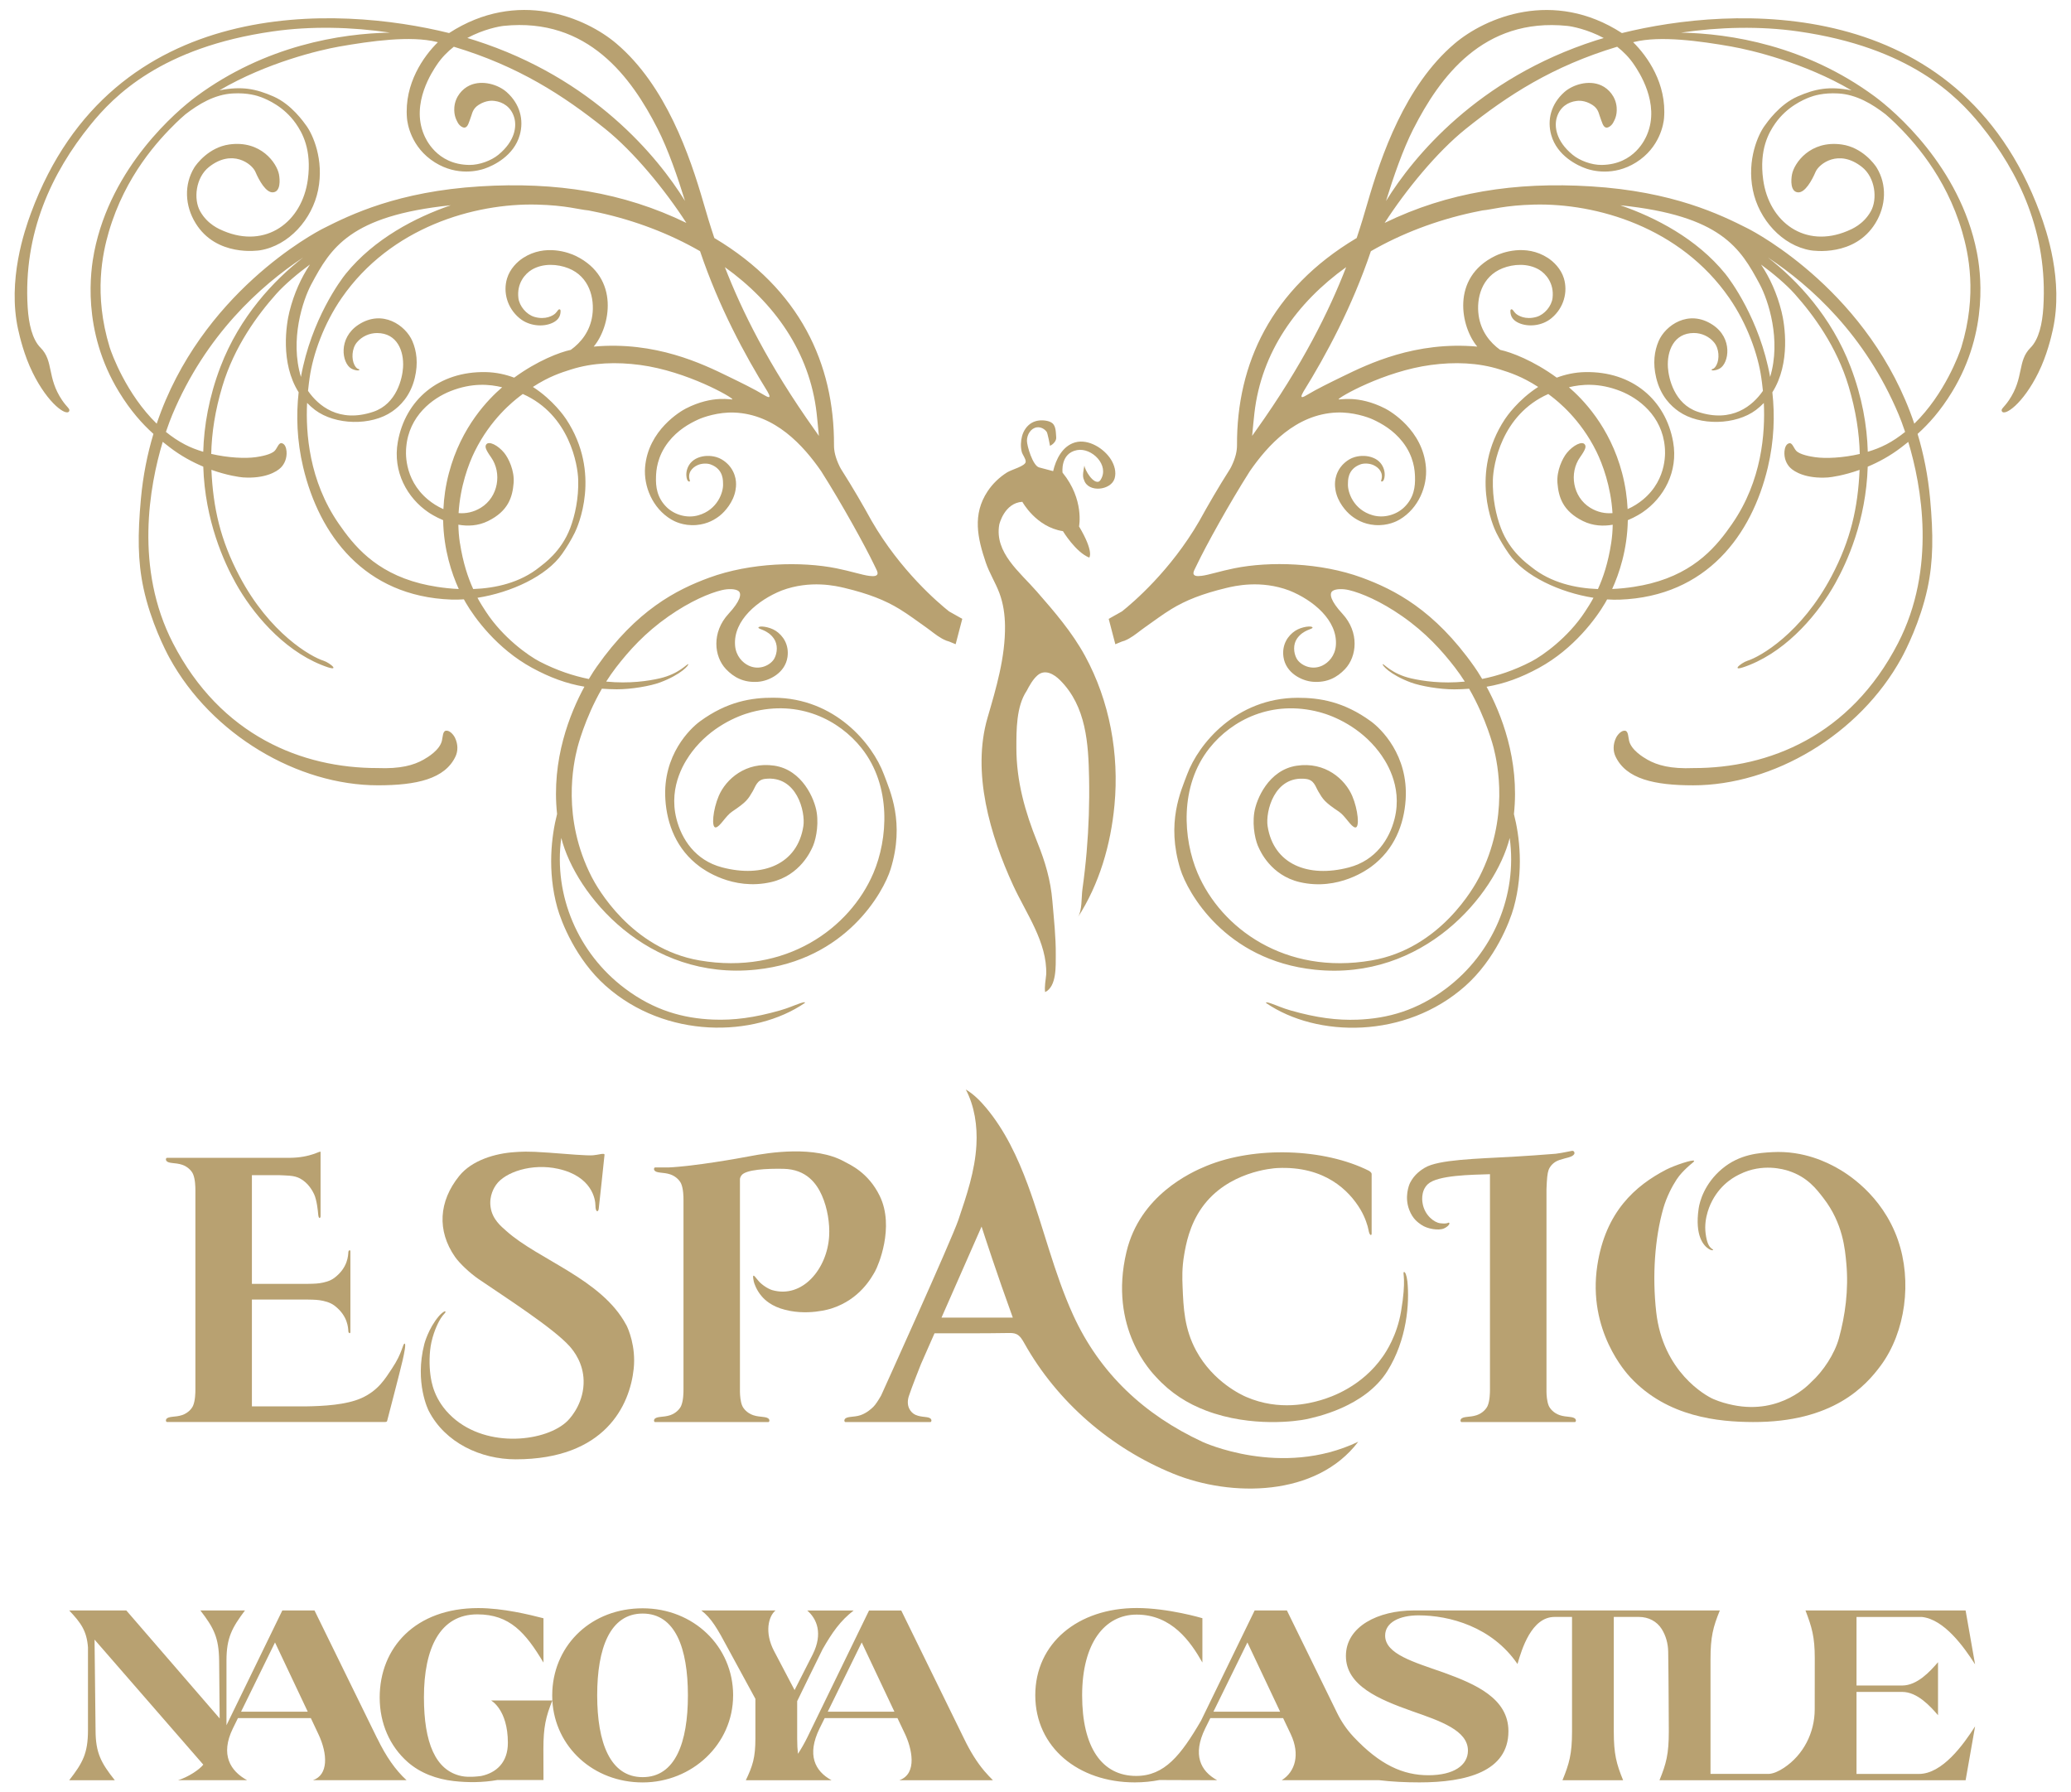
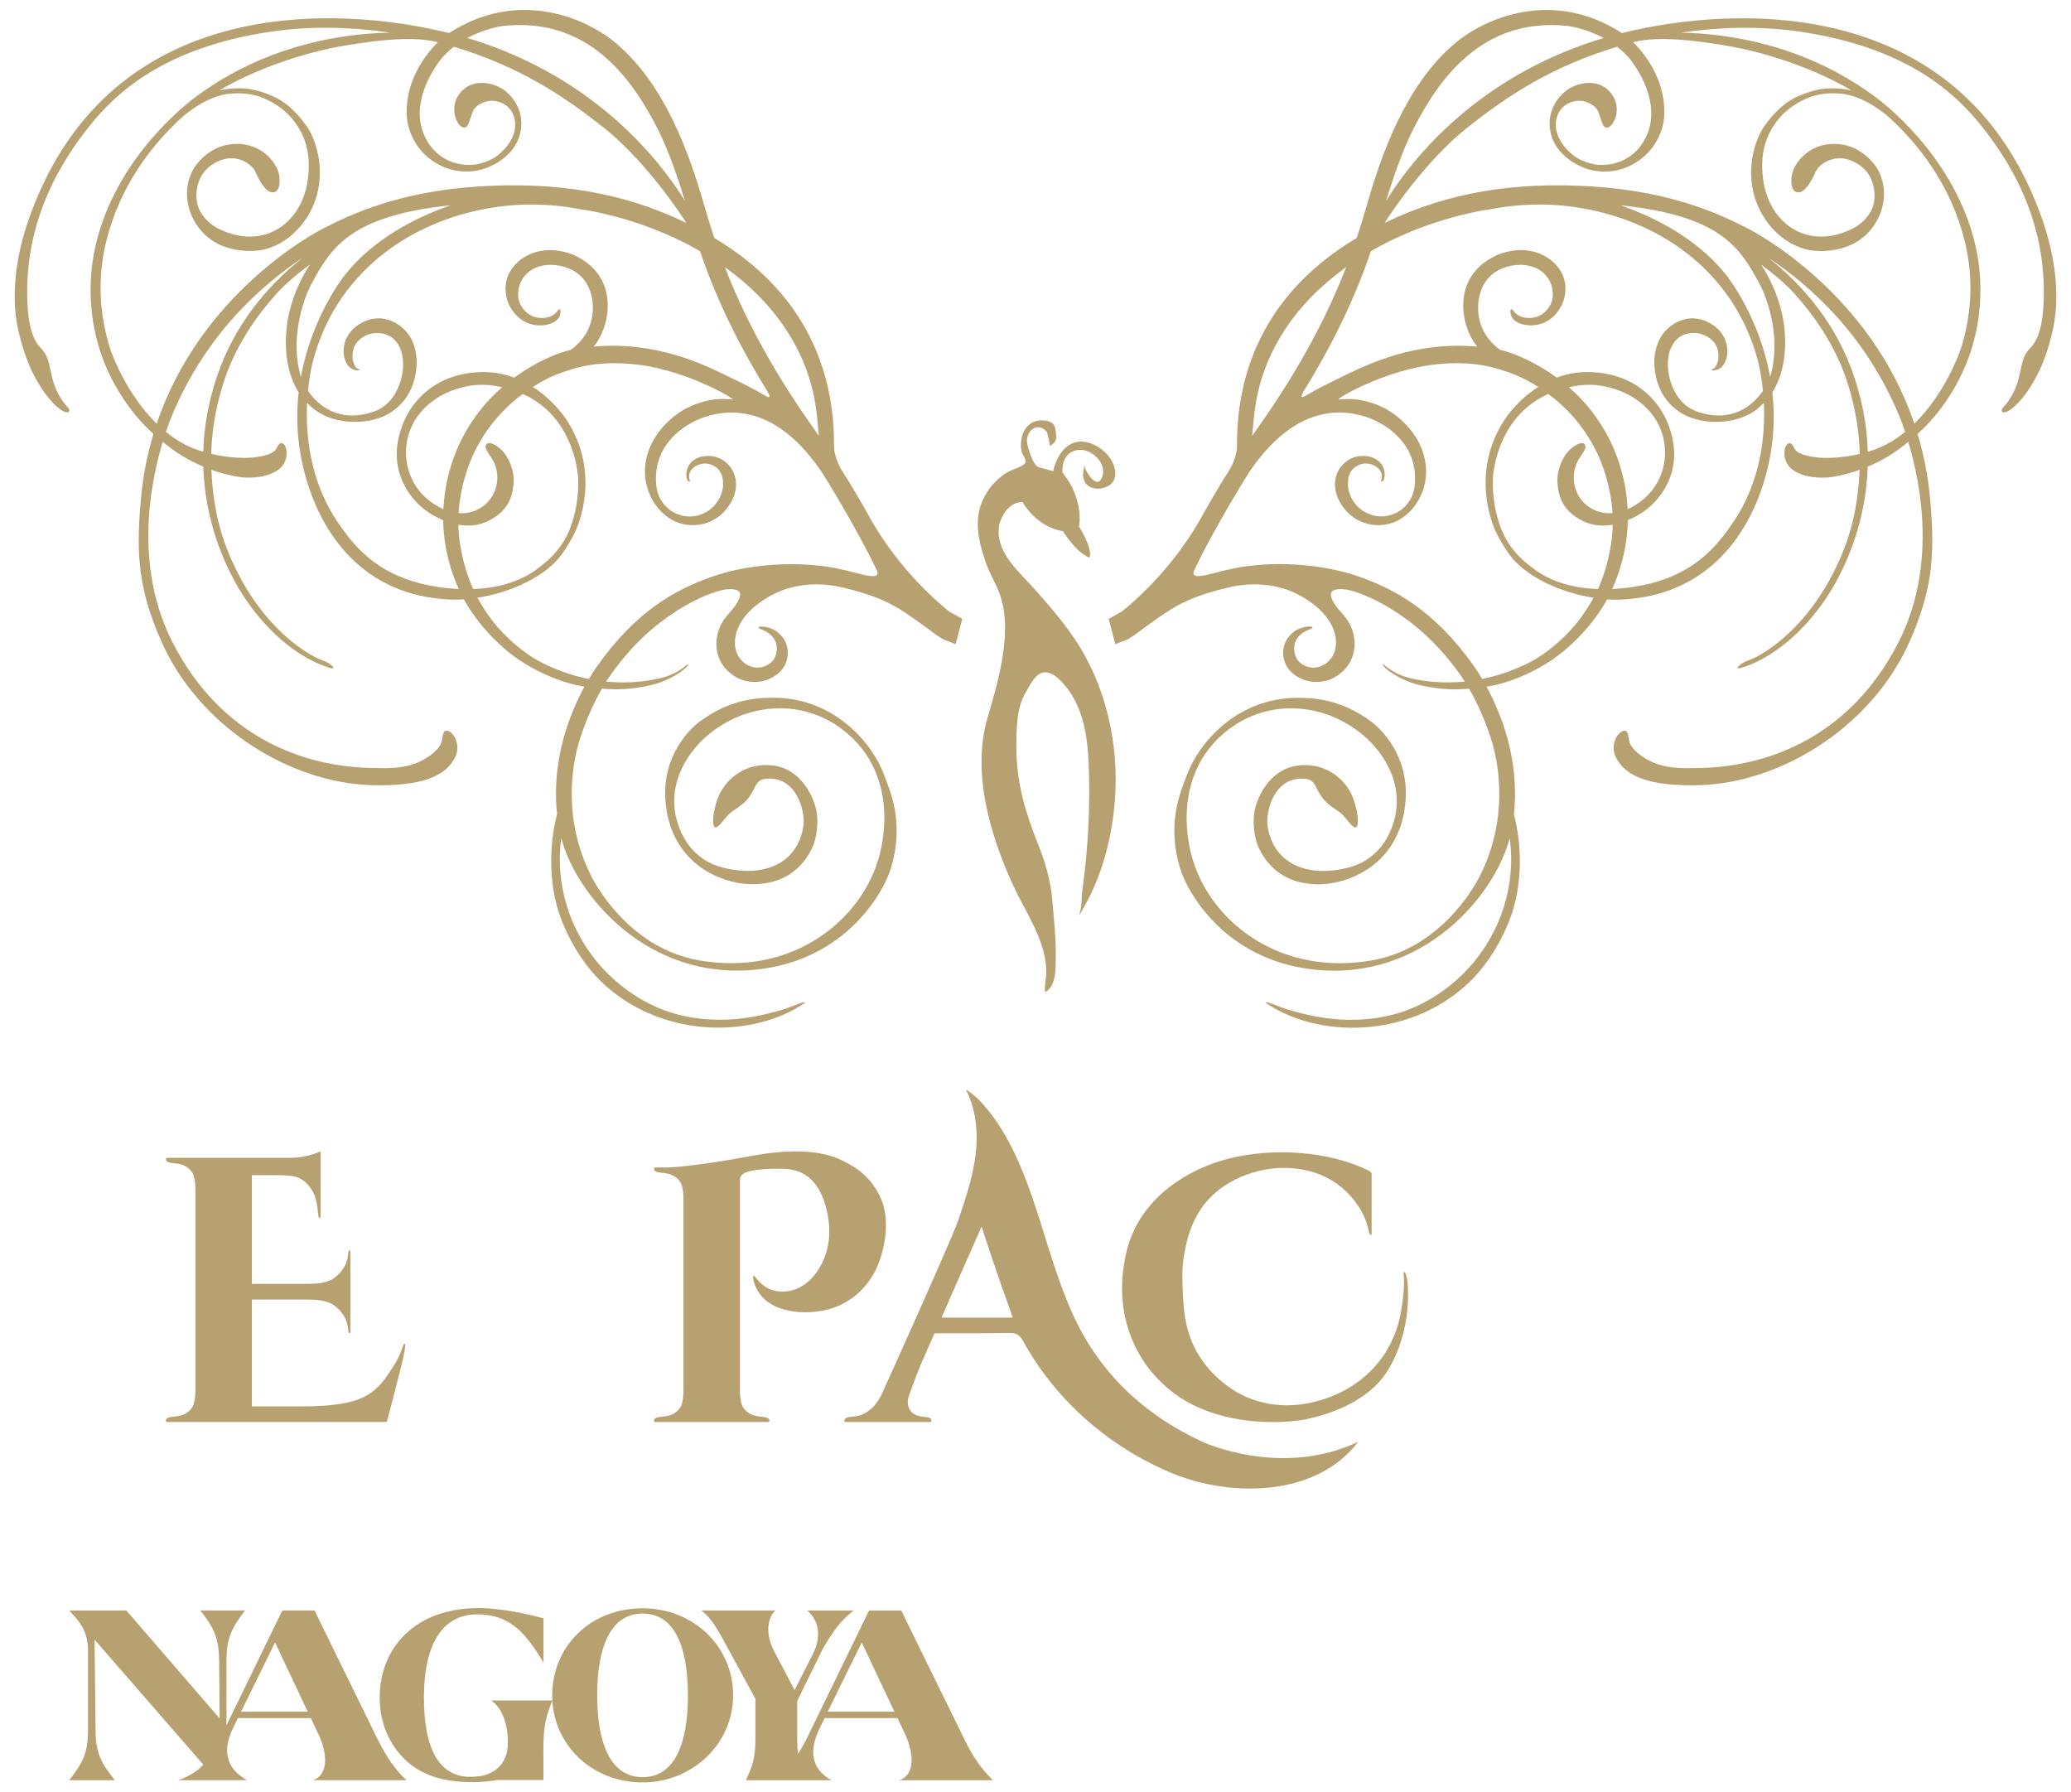
<svg xmlns="http://www.w3.org/2000/svg" width="104" height="90" viewBox="0 0 104 90" fill="none">
  <path d="M102.445 10.7C98.352 -0.369 86.961 0.293 81.448 1.661C78.006 -0.569 74.594 0.875 73.044 2.191C70.56 4.3 69.357 7.821 68.665 10.213C68.516 10.731 68.343 11.311 68.128 11.954C68.118 11.959 68.109 11.965 68.098 11.97C63.838 14.518 62.099 18.266 62.119 22.359C62.119 22.632 62.059 22.966 61.834 23.428C61.816 23.463 61.795 23.503 61.771 23.545C61.17 24.489 60.666 25.363 60.224 26.164C58.778 28.664 56.879 30.274 56.342 30.7L55.676 31.075L56.009 32.349L56.326 32.218C56.365 32.206 56.404 32.195 56.443 32.18V32.183L56.5 32.161V32.158C56.568 32.131 56.633 32.1 56.697 32.063C56.984 31.902 57.239 31.677 57.511 31.487C57.948 31.182 58.376 30.856 58.831 30.579C59.542 30.146 60.367 29.815 61.587 29.522C61.996 29.425 63.302 29.108 64.746 29.652C65.932 30.127 67.18 31.145 67.084 32.407C67.042 32.938 66.709 33.277 66.397 33.424C65.839 33.685 65.281 33.379 65.11 33.061C64.956 32.775 64.93 32.358 65.133 32.065C65.453 31.603 65.941 31.6 65.911 31.507C65.88 31.408 65.37 31.46 65.04 31.676C64.684 31.909 64.363 32.362 64.452 32.987C64.565 33.789 65.367 34.192 65.936 34.234C66.646 34.286 67.149 34.013 67.543 33.597C68.145 32.962 68.27 31.746 67.412 30.817C66.812 30.169 66.742 29.807 66.914 29.677C67.062 29.564 67.426 29.553 67.754 29.633C68.355 29.778 69.325 30.179 70.426 30.949C71.608 31.775 72.411 32.671 73.066 33.52C73.243 33.75 73.407 33.987 73.558 34.225C72.395 34.339 71.45 34.197 70.87 34.065C69.876 33.836 69.489 33.314 69.439 33.353C69.39 33.391 69.792 33.875 70.85 34.269C71.329 34.447 72.294 34.617 73.036 34.614C73.294 34.614 73.537 34.601 73.775 34.584C74.646 36.092 75.007 37.553 75.007 37.553C75.203 38.337 75.805 41.071 74.29 44.033C74.027 44.547 72.317 47.636 68.873 48.226C64.534 48.971 61.318 46.608 60.139 43.838C59.416 42.138 59.215 39.477 60.737 37.564C61.861 36.152 63.864 35.123 66.265 35.759C66.998 35.953 68.31 36.514 69.248 37.752C69.537 38.133 70.46 39.425 70.03 41.12C69.775 42.124 69.097 43.198 67.743 43.555C65.674 44.099 63.951 43.387 63.656 41.484C63.544 40.766 63.985 38.926 65.578 39.112C65.993 39.16 66.054 39.49 66.198 39.734C66.432 40.129 66.504 40.268 67.234 40.753C67.564 40.973 67.843 41.525 68.057 41.549C68.291 41.575 68.195 40.644 67.907 39.97C67.548 39.126 66.548 38.233 65.115 38.449C63.71 38.66 63.086 40.123 62.985 40.809C62.877 41.538 63.058 42.284 63.23 42.606C63.273 42.687 63.8 43.954 65.275 44.295C67.224 44.745 68.708 43.631 68.872 43.509C70.02 42.658 70.507 41.401 70.588 40.15C70.731 37.912 69.338 36.583 68.853 36.227C67.477 35.22 66.248 35.034 65.155 35.038C62.069 35.049 60.184 37.356 59.615 38.883C59.308 39.709 58.55 41.307 59.276 43.647C59.629 44.786 61.501 48.216 66.024 48.69C71.481 49.264 75.086 44.933 75.813 42.078C76.211 44.981 74.957 47.875 72.628 49.629C71.157 50.737 69.693 51.14 68.178 51.2C67.149 51.241 66.106 51.105 64.82 50.739C64.397 50.618 64.123 50.488 63.852 50.394C63.792 50.373 63.528 50.281 63.584 50.367C66.122 52.103 70.572 52.187 73.587 49.504C75.085 48.17 75.816 46.291 76.016 45.57C76.526 43.729 76.308 41.969 76.025 40.877C76.32 38.141 75.373 35.809 74.652 34.483C75.559 34.329 76.381 34.027 77.284 33.535C79.042 32.576 80.166 31.029 80.607 30.273C80.635 30.223 80.669 30.165 80.704 30.098C80.921 30.113 81.135 30.118 81.34 30.11C85.711 29.947 87.97 26.851 88.775 23.471C89.096 22.121 89.131 20.85 89.003 19.699C89.936 18.227 89.623 16.279 89.464 15.646C89.232 14.718 88.87 13.939 88.434 13.284C89.025 13.716 89.695 14.276 90.129 14.764C91.067 15.816 92.234 17.394 92.834 19.4C93.199 20.624 93.368 21.742 93.393 22.795C92.548 22.991 91.688 23.033 91.154 22.957C90.921 22.925 90.38 22.832 90.197 22.631C90.076 22.497 90.003 22.228 89.858 22.255C89.688 22.287 89.626 22.489 89.611 22.663C89.583 23.012 89.714 23.298 89.894 23.48C90.108 23.698 90.709 24.047 91.796 23.974C91.961 23.962 92.586 23.878 93.384 23.593C93.297 25.496 92.942 27.103 91.974 28.936C90.459 31.805 88.39 32.981 87.748 33.18C87.439 33.275 86.754 33.835 87.863 33.387C89.839 32.591 91.351 30.745 92.164 29.285C92.744 28.244 93.707 26.159 93.792 23.433C94.327 23.209 94.91 22.899 95.473 22.467C95.588 22.377 95.707 22.285 95.828 22.189C96.494 24.395 97.253 28.535 95.314 32.295C92.909 36.958 88.813 38.574 85.044 38.567C83.893 38.615 83.226 38.425 82.73 38.145C82.511 38.02 81.924 37.666 81.81 37.202C81.764 37.014 81.772 36.723 81.617 36.693C81.435 36.658 81.234 36.88 81.153 37.047C80.99 37.384 81.006 37.723 81.122 37.973C81.651 39.117 83.085 39.433 85.024 39.433C89.044 39.433 93.372 36.9 95.49 33.037C95.694 32.665 96.435 31.214 96.794 29.54C97.088 28.172 97.089 26.846 96.925 25.047C96.819 23.879 96.599 22.795 96.296 21.788C96.854 21.285 97.44 20.64 98.026 19.68C99.911 16.591 99.448 13.558 99.27 12.653C98.421 8.352 95.097 5.545 94.141 4.841C90.663 2.278 86.885 1.686 84.418 1.638C86.339 1.356 88.371 1.301 90.305 1.578C95.897 2.378 98.281 4.816 99.461 6.274C101.398 8.665 102.843 11.699 102.611 15.438C102.56 16.25 102.39 17.036 101.965 17.462C101.295 18.134 101.654 18.959 100.88 20.101C100.627 20.474 100.468 20.528 100.529 20.651C100.657 20.91 101.582 20.295 102.364 18.708C102.793 17.837 103.008 16.919 103.088 16.555C103.633 14.084 102.767 11.575 102.445 10.701M70.986 6.455C72.287 3.903 74.472 0.864 78.708 1.301C78.928 1.323 79.717 1.469 80.535 1.91C80.4 1.95 80.267 1.99 80.142 2.029C74.208 3.933 70.975 7.867 69.602 10.092C69.962 8.923 70.445 7.514 70.984 6.455M62.993 20.746C63.342 17.68 65.115 15.197 67.6 13.414C66.755 15.592 65.417 18.321 63.08 21.602C63.012 21.698 62.946 21.792 62.879 21.887C62.918 21.479 62.957 21.061 62.993 20.746ZM79.592 30.72C78.739 32.023 77.461 32.924 76.904 33.213C76.033 33.666 75.198 33.937 74.43 34.091C74.267 33.815 74.126 33.604 74.033 33.472C72.031 30.626 70.026 29.605 68.386 29.003C66.311 28.242 63.76 28.177 61.989 28.534C61.284 28.675 60.708 28.868 60.349 28.913C60.081 28.949 59.974 28.912 59.939 28.825C59.901 28.729 60.017 28.544 60.12 28.327C60.536 27.454 61.704 25.324 62.764 23.659C63.652 22.376 65.067 20.797 67.126 20.714C67.936 20.681 68.685 20.944 68.94 21.061C69.387 21.267 69.969 21.593 70.435 22.19C71.013 22.93 71.047 23.644 71.057 23.929C71.076 24.442 71.005 24.996 70.515 25.471C70.127 25.846 69.508 26.035 68.935 25.873C67.964 25.599 67.668 24.704 67.69 24.295C67.697 24.167 67.646 23.562 68.318 23.317C68.489 23.255 68.764 23.259 68.976 23.356C69.251 23.483 69.493 23.753 69.355 24.135C69.335 24.189 69.477 24.243 69.524 23.973C69.577 23.665 69.452 23.393 69.312 23.234C69.218 23.128 69.105 23.048 68.962 22.99C68.684 22.874 68.341 22.86 68.029 22.951C67.644 23.062 67.386 23.363 67.306 23.476C66.955 23.977 67.04 24.457 67.067 24.619C67.168 25.199 67.585 25.679 67.854 25.892C68.07 26.064 68.46 26.318 69.036 26.363C69.698 26.415 70.162 26.162 70.291 26.085C71.242 25.519 71.685 24.409 71.607 23.462C71.454 21.593 69.812 20.642 69.558 20.512C68.178 19.809 67.231 20.102 67.221 20.05C67.202 19.963 69.494 18.642 71.856 18.326C73.043 18.167 74.224 18.205 75.325 18.552C75.829 18.711 76.431 18.904 77.243 19.429C76.229 20.079 75.647 20.935 75.574 21.045C73.772 23.774 75.001 26.47 75.137 26.743C75.325 27.124 75.548 27.485 75.775 27.812C76.557 28.93 78.337 29.752 80.021 30.016C79.867 30.3 79.717 30.529 79.592 30.72ZM80.241 29.578C79.114 29.536 77.886 29.262 76.911 28.478C76.712 28.318 75.819 27.708 75.368 26.51C75.13 25.881 74.942 25.024 74.968 24.089C74.988 23.367 75.388 20.831 77.751 19.784C77.803 19.823 77.856 19.862 77.909 19.904C78.225 20.148 79.361 21.038 80.167 22.672C80.474 23.297 80.895 24.427 80.975 25.765C80.612 25.794 80.231 25.725 79.859 25.497C78.972 24.953 78.791 23.747 79.345 22.961C79.636 22.549 79.649 22.429 79.594 22.332C79.467 22.113 78.991 22.364 78.686 22.739C78.462 23.013 78.163 23.636 78.211 24.251C78.267 24.966 78.483 25.663 79.49 26.162C79.995 26.411 80.519 26.43 80.986 26.348C80.981 26.647 80.958 26.954 80.91 27.264C80.755 28.271 80.504 29.012 80.243 29.579M78.785 19.445C79.411 19.294 80.292 19.209 81.379 19.638C82.273 19.992 83.468 20.871 83.602 22.453C83.612 22.57 83.781 24.035 82.5 25.091C82.292 25.262 82.029 25.435 81.735 25.563C81.708 24.994 81.625 24.389 81.458 23.754C80.841 21.406 79.456 20.022 78.785 19.443M86.987 26.298C86.247 27.367 85.179 28.718 82.879 29.3C82.429 29.414 81.742 29.542 80.959 29.575C81.305 28.817 81.717 27.614 81.745 26.119C82.136 25.956 82.414 25.773 82.49 25.721C83.539 25.007 84.288 23.692 84.02 22.19C83.645 20.078 81.964 18.636 79.601 18.684C79.079 18.694 78.604 18.802 78.176 18.963C77.003 18.106 75.89 17.686 75.333 17.567C74.819 17.198 74.367 16.63 74.254 15.843C74.13 14.98 74.401 13.886 75.457 13.469C75.992 13.257 76.719 13.205 77.289 13.541C77.628 13.743 78.052 14.224 77.965 14.963C77.916 15.375 77.558 15.794 77.167 15.91C76.598 16.078 76.217 15.838 76.117 15.743C76.024 15.655 75.975 15.551 75.929 15.535C75.875 15.517 75.847 15.552 75.847 15.617C75.847 15.907 75.998 16.093 76.258 16.213C76.731 16.431 77.436 16.374 77.916 15.972C78.525 15.464 78.744 14.672 78.534 13.975C78.388 13.496 78.02 13.138 77.723 12.947C76.615 12.233 75.419 12.687 75.083 12.851C72.835 13.948 73.363 16.435 74.185 17.404C71.079 17.123 68.702 18.279 67.427 18.901C66.813 19.2 66.145 19.523 65.592 19.855C65.279 20.044 65.326 19.889 65.457 19.662C66.595 17.827 67.902 15.401 68.842 12.613C70.383 11.725 72.118 11.069 73.919 10.674C74.098 10.635 74.273 10.598 74.449 10.565H74.45C74.922 10.526 75.559 10.31 77.042 10.273C80.172 10.197 84.377 11.402 86.84 14.963C87.739 16.262 88.282 17.799 88.447 18.962C88.468 19.109 88.501 19.338 88.529 19.627C88.026 20.355 86.986 21.259 85.251 20.675C84.08 20.281 83.794 19.001 83.758 18.45C83.706 17.633 84.049 16.721 85.062 16.721C85.438 16.721 85.819 16.884 86.075 17.191C86.341 17.511 86.347 18.033 86.203 18.317C86.08 18.558 85.98 18.518 85.956 18.551C85.941 18.569 85.953 18.601 86.032 18.601C86.11 18.601 86.255 18.567 86.363 18.503C86.829 18.229 87.027 16.984 86.004 16.309C84.794 15.512 83.629 16.341 83.292 17.127C83.08 17.621 82.992 18.232 83.169 18.968C83.392 19.9 83.92 20.394 84.309 20.664C85.359 21.393 87.168 21.348 88.182 20.584C88.326 20.474 88.455 20.357 88.575 20.235C88.646 21.731 88.484 24.133 86.986 26.298M88.891 18.927C88.368 16.024 86.875 14.038 86.641 13.75C85.208 11.982 83.124 10.911 81.366 10.307C86.433 10.83 87.399 12.461 88.367 14.27C88.802 15.085 89.453 17.069 88.891 18.927ZM94.713 22.32C94.431 22.467 94.118 22.588 93.795 22.684C93.759 21.377 93.513 19.943 92.93 18.417C91.968 15.893 90.247 14.069 88.778 12.928C90.934 14.354 93.668 16.817 95.347 20.818C95.425 21.005 95.542 21.302 95.67 21.687C95.376 21.925 95.058 22.142 94.715 22.321M86.97 2.342C87.932 2.511 90.598 3.14 92.98 4.538C91.856 4.316 91.148 4.46 90.266 4.846C89.354 5.246 88.736 6.148 88.606 6.328C88.3 6.749 87.715 8.01 88.023 9.541C88.321 11.017 89.492 12.328 90.927 12.569C91.039 12.588 93.137 12.908 94.18 11.204C94.716 10.331 94.763 9.277 94.246 8.423C94.138 8.245 93.519 7.403 92.491 7.256C90.895 7.03 90.098 8.198 89.99 8.754C89.936 9.034 89.9 9.635 90.295 9.659C90.643 9.68 90.986 9.068 91.172 8.632C91.349 8.217 92.341 7.467 93.501 8.384C94.174 8.914 94.29 9.999 93.95 10.606C93.578 11.271 92.986 11.508 92.778 11.596C90.648 12.495 88.834 11.159 88.542 9.021C88.335 7.505 88.825 6.658 89.148 6.196C89.739 5.355 90.559 5.006 90.871 4.885C91.067 4.809 91.557 4.65 92.307 4.692C93.238 4.742 94.034 5.238 94.685 5.737C94.851 5.88 95.014 6.027 95.171 6.181C96.018 7.012 97.707 8.801 98.537 11.645C98.847 12.712 99.307 14.773 98.494 17.433C98.391 17.767 97.654 19.792 96.131 21.274C93.92 14.72 88.206 11.694 87.775 11.475C86.403 10.779 84.007 9.611 79.894 9.358C76.082 9.122 72.696 9.653 69.533 11.193C70.595 9.549 72.155 7.633 73.616 6.464C75.713 4.786 77.971 3.321 81.21 2.347C81.527 2.595 81.826 2.897 82.071 3.266C82.26 3.552 83.385 5.179 82.708 6.767C82.635 6.938 82.092 8.261 80.434 8.282C79.925 8.289 79.328 8.064 78.973 7.772C78.124 7.074 78.047 6.334 78.179 5.896C78.338 5.361 78.757 5.119 79.166 5.069C79.255 5.057 79.573 5.019 79.96 5.265C80.244 5.445 80.281 5.672 80.324 5.794C80.464 6.192 80.499 6.339 80.625 6.398C80.739 6.45 80.946 6.311 81.033 6.114C81.059 6.056 81.219 5.816 81.184 5.389C81.14 4.857 80.789 4.46 80.412 4.288C79.774 3.998 78.973 4.253 78.553 4.628C77.883 5.227 77.687 6.028 77.899 6.781C78.194 7.828 79.219 8.32 79.678 8.473C79.926 8.557 81.011 8.875 82.158 8.157C83.362 7.404 83.541 6.203 83.563 5.939C83.707 4.196 82.72 2.816 82.013 2.12C82.031 2.117 82.049 2.11 82.067 2.106C83.378 1.784 85.359 2.058 86.967 2.34" fill="#B8A171" />
  <path d="M0.913 16.552C0.993 16.916 1.208 17.834 1.637 18.706C2.418 20.293 3.345 20.908 3.472 20.649C3.533 20.525 3.375 20.472 3.121 20.099C2.347 18.957 2.706 18.131 2.036 17.46C1.613 17.035 1.441 16.248 1.39 15.436C1.159 11.696 2.604 8.663 4.54 6.272C5.721 4.814 8.103 2.377 13.697 1.577C15.631 1.3 17.662 1.353 19.583 1.637C17.116 1.685 13.338 2.275 9.86 4.84C8.906 5.543 5.58 8.351 4.731 12.652C4.553 13.559 4.09 16.59 5.976 19.679C6.562 20.638 7.147 21.284 7.705 21.787C7.402 22.793 7.183 23.878 7.076 25.046C6.912 26.843 6.913 28.171 7.207 29.539C7.566 31.213 8.308 32.664 8.512 33.036C10.629 36.897 14.957 39.432 18.977 39.432C20.916 39.432 22.35 39.116 22.88 37.972C22.995 37.721 23.011 37.381 22.849 37.046C22.768 36.878 22.566 36.655 22.384 36.692C22.229 36.722 22.237 37.012 22.19 37.2C22.076 37.665 21.489 38.02 21.27 38.143C20.774 38.424 20.108 38.613 18.956 38.566C15.187 38.571 11.091 36.956 8.686 32.294C6.747 28.534 7.506 24.394 8.172 22.186C8.292 22.282 8.41 22.376 8.527 22.464C9.09 22.896 9.673 23.207 10.208 23.431C10.293 26.155 11.257 28.24 11.837 29.283C12.649 30.742 14.161 32.589 16.137 33.385C17.247 33.832 16.561 33.274 16.252 33.178C15.61 32.979 13.541 31.802 12.026 28.933C11.058 27.101 10.703 25.492 10.616 23.591C11.413 23.875 12.039 23.96 12.204 23.972C13.291 24.044 13.892 23.696 14.107 23.477C14.286 23.295 14.417 23.009 14.389 22.661C14.374 22.488 14.313 22.284 14.142 22.252C13.997 22.225 13.924 22.494 13.803 22.628C13.621 22.83 13.079 22.922 12.846 22.955C12.312 23.03 11.452 22.988 10.607 22.792C10.63 21.741 10.799 20.623 11.166 19.398C11.766 17.392 12.933 15.815 13.871 14.761C14.306 14.274 14.975 13.714 15.566 13.281C15.131 13.937 14.768 14.716 14.536 15.643C14.377 16.275 14.064 18.223 14.997 19.697C14.87 20.848 14.905 22.118 15.226 23.468C16.03 26.848 18.289 29.945 22.66 30.106C22.865 30.114 23.079 30.109 23.296 30.094C23.331 30.161 23.365 30.221 23.393 30.269C23.833 31.026 24.957 32.572 26.716 33.532C27.619 34.023 28.441 34.325 29.348 34.48C28.627 35.805 27.68 38.137 27.975 40.873C27.693 41.964 27.476 43.725 27.984 45.565C28.184 46.286 28.915 48.166 30.413 49.499C33.428 52.184 37.878 52.098 40.416 50.361C40.472 50.276 40.206 50.368 40.147 50.389C39.876 50.482 39.602 50.612 39.179 50.733C37.891 51.102 36.85 51.237 35.821 51.196C34.306 51.137 32.84 50.733 31.371 49.625C29.041 47.871 27.788 44.977 28.186 42.075C28.913 44.929 32.518 49.259 37.976 48.686C42.498 48.212 44.371 44.782 44.724 43.643C45.45 41.303 44.692 39.705 44.385 38.879C43.818 37.352 41.932 35.045 38.845 35.034C37.752 35.03 36.523 35.216 35.147 36.224C34.664 36.579 33.268 37.908 33.413 40.146C33.493 41.397 33.98 42.656 35.128 43.507C35.292 43.629 36.777 44.741 38.725 44.292C40.199 43.953 40.725 42.685 40.77 42.604C40.941 42.283 41.122 41.535 41.015 40.807C40.914 40.121 40.29 38.657 38.885 38.446C37.452 38.232 36.452 39.124 36.093 39.968C35.805 40.642 35.709 41.573 35.943 41.547C36.157 41.522 36.436 40.971 36.767 40.751C37.496 40.264 37.568 40.127 37.8 39.731C37.945 39.488 38.006 39.159 38.421 39.109C40.014 38.923 40.453 40.764 40.343 41.482C40.048 43.384 38.326 44.097 36.257 43.552C34.903 43.196 34.225 42.121 33.97 41.117C33.54 39.423 34.465 38.132 34.752 37.749C35.69 36.511 37.002 35.952 37.735 35.758C40.135 35.122 42.139 36.152 43.263 37.563C44.785 39.477 44.584 42.138 43.861 43.837C42.682 46.607 39.466 48.97 35.127 48.225C31.684 47.634 29.973 44.544 29.711 44.031C28.196 41.068 28.797 38.334 28.995 37.55C28.995 37.55 29.355 36.09 30.225 34.581C30.463 34.598 30.706 34.61 30.964 34.611C31.705 34.615 32.671 34.445 33.148 34.266C34.206 33.872 34.609 33.389 34.56 33.351C34.509 33.312 34.121 33.833 33.129 34.062C32.548 34.196 31.604 34.337 30.441 34.224C30.592 33.986 30.756 33.748 30.932 33.519C31.588 32.669 32.389 31.775 33.572 30.948C34.674 30.178 35.644 29.777 36.245 29.633C36.573 29.553 36.936 29.564 37.085 29.677C37.257 29.807 37.187 30.17 36.587 30.819C35.729 31.749 35.853 32.963 36.456 33.598C36.85 34.013 37.353 34.287 38.063 34.235C38.63 34.194 39.432 33.79 39.546 32.988C39.634 32.364 39.314 31.91 38.958 31.677C38.627 31.461 38.118 31.409 38.087 31.508C38.057 31.602 38.543 31.604 38.863 32.066C39.066 32.36 39.041 32.775 38.888 33.061C38.716 33.381 38.158 33.685 37.6 33.424C37.288 33.277 36.954 32.94 36.913 32.407C36.817 31.145 38.066 30.127 39.252 29.652C40.695 29.11 42.001 29.425 42.411 29.522C43.631 29.814 44.455 30.145 45.166 30.579C45.623 30.857 46.05 31.182 46.486 31.487C46.758 31.677 47.013 31.903 47.301 32.063C47.301 32.063 47.301 32.063 47.302 32.063C47.366 32.099 47.431 32.13 47.498 32.157L47.556 32.182V32.179C47.593 32.193 47.632 32.206 47.673 32.217L47.99 32.348L48.323 31.074L47.657 30.699C47.121 30.273 45.222 28.661 43.776 26.163C43.334 25.362 42.83 24.488 42.229 23.544C42.205 23.502 42.184 23.462 42.166 23.427C41.941 22.965 41.88 22.631 41.881 22.358C41.901 18.265 40.162 14.517 35.902 11.969C35.891 11.963 35.882 11.957 35.872 11.952C35.657 11.31 35.484 10.73 35.335 10.212C34.643 7.818 33.44 4.299 30.956 2.189C29.406 0.872 25.993 -0.57 22.552 1.66C17.039 0.292 5.647 -0.37 1.555 10.699C1.233 11.571 0.367 14.081 0.912 16.552M34.401 10.091C33.026 7.867 29.794 3.932 23.86 2.028C23.735 1.988 23.604 1.948 23.468 1.907C24.287 1.466 25.075 1.322 25.295 1.299C29.53 0.862 31.714 3.901 33.016 6.452C33.557 7.511 34.039 8.921 34.4 10.09M41.122 21.887C41.056 21.792 40.991 21.698 40.922 21.602C38.585 18.321 37.246 15.592 36.401 13.414C38.885 15.196 40.659 17.678 41.009 20.746C41.045 21.06 41.083 21.479 41.122 21.887ZM23.98 30.016C25.665 29.752 27.446 28.929 28.227 27.812C28.455 27.486 28.677 27.125 28.866 26.743C29.001 26.469 30.23 23.774 28.43 21.046C28.357 20.935 27.773 20.079 26.76 19.429C27.572 18.902 28.174 18.711 28.677 18.552C29.778 18.204 30.96 18.168 32.147 18.326C34.509 18.642 36.799 19.963 36.781 20.051C36.77 20.101 35.824 19.807 34.444 20.512C34.189 20.642 32.548 21.593 32.394 23.462C32.316 24.409 32.76 25.519 33.71 26.085C33.839 26.162 34.302 26.417 34.965 26.363C35.541 26.318 35.932 26.064 36.148 25.892C36.415 25.68 36.833 25.199 36.934 24.619C36.962 24.457 37.047 23.977 36.695 23.476C36.616 23.363 36.357 23.063 35.972 22.951C35.66 22.86 35.318 22.874 35.039 22.99C34.896 23.049 34.785 23.129 34.69 23.234C34.549 23.393 34.424 23.666 34.478 23.974C34.526 24.245 34.666 24.19 34.647 24.137C34.509 23.754 34.749 23.484 35.024 23.358C35.236 23.26 35.511 23.258 35.682 23.319C36.355 23.563 36.303 24.169 36.31 24.298C36.332 24.706 36.036 25.601 35.065 25.875C34.493 26.038 33.873 25.848 33.485 25.474C32.994 24.998 32.923 24.445 32.943 23.931C32.953 23.646 32.989 22.933 33.566 22.192C34.032 21.596 34.613 21.269 35.062 21.064C35.316 20.947 36.066 20.684 36.876 20.716C38.934 20.8 40.349 22.377 41.238 23.662C42.296 25.327 43.464 27.457 43.882 28.33C43.984 28.547 44.101 28.732 44.062 28.828C44.027 28.915 43.921 28.951 43.653 28.917C43.292 28.872 42.718 28.679 42.011 28.538C40.24 28.181 37.689 28.246 35.614 29.007C33.973 29.609 31.969 30.63 29.968 33.476C29.874 33.608 29.733 33.819 29.57 34.095C28.802 33.94 27.969 33.669 27.096 33.217C26.539 32.928 25.261 32.027 24.408 30.724C24.283 30.533 24.133 30.304 23.979 30.02M23.094 27.263C23.046 26.951 23.024 26.645 23.018 26.346C23.484 26.428 24.009 26.411 24.514 26.16C25.52 25.662 25.736 24.965 25.793 24.25C25.841 23.635 25.542 23.012 25.318 22.737C25.012 22.363 24.537 22.112 24.41 22.33C24.355 22.428 24.367 22.548 24.659 22.96C25.213 23.745 25.032 24.952 24.145 25.496C23.774 25.723 23.392 25.794 23.029 25.764C23.109 24.425 23.529 23.295 23.837 22.671C24.642 21.035 25.779 20.147 26.095 19.902C26.148 19.861 26.201 19.822 26.253 19.783C28.616 20.828 29.015 23.366 29.036 24.087C29.064 25.022 28.874 25.881 28.637 26.509C28.184 27.707 27.292 28.317 27.093 28.477C26.118 29.261 24.89 29.535 23.763 29.577C23.503 29.01 23.252 28.268 23.096 27.262M22.543 23.756C22.376 24.389 22.292 24.995 22.266 25.565C21.971 25.436 21.708 25.263 21.501 25.093C20.22 24.037 20.389 22.571 20.4 22.454C20.535 20.872 21.729 19.993 22.622 19.64C23.709 19.209 24.591 19.294 25.217 19.446C24.546 20.025 23.161 21.407 22.543 23.757M15.427 20.235C15.545 20.358 15.675 20.474 15.819 20.584C16.832 21.349 18.643 21.394 19.691 20.664C20.08 20.394 20.608 19.9 20.831 18.969C21.008 18.231 20.92 17.621 20.708 17.127C20.371 16.341 19.206 15.512 17.995 16.309C16.971 16.984 17.169 18.227 17.636 18.503C17.744 18.567 17.888 18.601 17.966 18.601C18.044 18.601 18.056 18.569 18.042 18.551C18.017 18.519 17.916 18.556 17.795 18.317C17.652 18.034 17.657 17.511 17.922 17.192C18.178 16.885 18.559 16.723 18.935 16.723C19.948 16.723 20.292 17.633 20.24 18.451C20.205 19.002 19.919 20.282 18.747 20.676C17.013 21.259 15.971 20.355 15.468 19.627C15.497 19.338 15.529 19.109 15.55 18.962C15.715 17.798 16.259 16.261 17.157 14.963C19.621 11.402 23.825 10.197 26.956 10.273C28.438 10.31 29.075 10.526 29.547 10.565H29.549C29.724 10.6 29.9 10.635 30.078 10.674C31.879 11.069 33.615 11.725 35.155 12.613C36.095 15.401 37.403 17.827 38.542 19.662C38.672 19.889 38.719 20.044 38.405 19.855C37.852 19.521 37.184 19.2 36.57 18.901C35.296 18.279 32.92 17.122 29.813 17.404C30.636 16.435 31.163 13.949 28.914 12.851C28.578 12.687 27.382 12.235 26.274 12.948C25.977 13.138 25.61 13.497 25.464 13.976C25.252 14.674 25.473 15.465 26.082 15.973C26.561 16.374 27.266 16.434 27.74 16.214C28 16.093 28.152 15.909 28.151 15.618C28.151 15.552 28.121 15.518 28.069 15.535C28.023 15.551 27.975 15.655 27.88 15.745C27.779 15.839 27.399 16.078 26.831 15.91C26.439 15.794 26.082 15.375 26.032 14.963C25.945 14.224 26.369 13.743 26.708 13.541C27.278 13.205 28.004 13.257 28.541 13.469C29.598 13.885 29.867 14.98 29.744 15.843C29.632 16.63 29.178 17.199 28.664 17.567C28.109 17.685 26.994 18.106 25.821 18.963C25.392 18.803 24.919 18.695 24.396 18.684C22.033 18.636 20.353 20.078 19.977 22.19C19.709 23.693 20.459 25.007 21.508 25.721C21.583 25.773 21.863 25.956 22.253 26.119C22.28 27.614 22.692 28.817 23.038 29.576C22.256 29.542 21.569 29.413 21.119 29.3C18.818 28.718 17.75 27.366 17.011 26.298C15.514 24.134 15.35 21.732 15.421 20.235M15.636 14.27C16.602 12.461 17.57 10.83 22.637 10.307C20.877 10.911 18.795 11.982 17.362 13.75C17.128 14.038 15.635 16.024 15.112 18.927C14.55 17.067 15.2 15.085 15.636 14.268M8.332 21.687C8.462 21.302 8.578 21.005 8.656 20.818C10.334 16.819 13.069 14.356 15.225 12.928C13.755 14.07 12.035 15.893 11.071 18.418C10.49 19.944 10.244 21.378 10.206 22.685C9.884 22.589 9.57 22.47 9.288 22.321C8.943 22.142 8.626 21.926 8.332 21.687ZM21.933 2.106C21.951 2.111 21.969 2.117 21.988 2.12C21.279 2.816 20.292 4.196 20.437 5.937C20.459 6.201 20.636 7.403 21.841 8.156C22.989 8.873 24.074 8.555 24.322 8.472C24.781 8.319 25.806 7.827 26.101 6.78C26.313 6.027 26.117 5.226 25.447 4.627C25.027 4.251 24.226 3.997 23.588 4.287C23.211 4.459 22.86 4.855 22.816 5.387C22.781 5.815 22.941 6.056 22.965 6.113C23.051 6.309 23.258 6.449 23.374 6.397C23.501 6.338 23.535 6.191 23.674 5.794C23.718 5.671 23.755 5.445 24.04 5.264C24.427 5.018 24.745 5.057 24.834 5.067C25.243 5.118 25.662 5.361 25.821 5.896C25.953 6.334 25.877 7.074 25.027 7.772C24.673 8.063 24.075 8.289 23.566 8.282C21.91 8.263 21.365 6.938 21.292 6.767C20.616 5.179 21.741 3.552 21.929 3.266C22.174 2.897 22.473 2.595 22.79 2.347C26.029 3.321 28.287 4.787 30.384 6.464C31.845 7.635 33.405 9.549 34.467 11.193C31.304 9.653 27.918 9.122 24.106 9.358C19.993 9.611 17.597 10.779 16.225 11.475C15.794 11.694 10.08 14.72 7.869 21.274C6.348 19.792 5.609 17.767 5.506 17.433C4.693 14.773 5.153 12.712 5.463 11.645C6.293 8.801 7.982 7.012 8.829 6.181C8.985 6.027 9.148 5.88 9.315 5.737C9.966 5.238 10.762 4.742 11.693 4.692C12.443 4.65 12.933 4.81 13.129 4.885C13.439 5.006 14.261 5.355 14.852 6.196C15.175 6.658 15.665 7.505 15.458 9.021C15.166 11.159 13.352 12.495 11.222 11.595C11.013 11.506 10.422 11.27 10.049 10.605C9.709 9.998 9.825 8.913 10.498 8.382C11.659 7.466 12.65 8.216 12.827 8.631C13.013 9.067 13.356 9.679 13.703 9.658C14.099 9.634 14.062 9.033 14.009 8.753C13.902 8.196 13.104 7.029 11.508 7.255C10.481 7.401 9.862 8.242 9.752 8.42C9.236 9.273 9.283 10.328 9.819 11.202C10.862 12.906 12.959 12.584 13.071 12.566C14.506 12.326 15.678 11.015 15.975 9.539C16.284 8.007 15.698 6.746 15.393 6.325C15.263 6.146 14.645 5.243 13.733 4.844C12.85 4.458 12.144 4.313 11.019 4.536C13.4 3.138 16.065 2.508 17.029 2.339C18.639 2.057 20.619 1.782 21.929 2.105" fill="#B8A171" />
  <path d="M55.209 24.168C54.907 24.347 54.468 23.585 54.455 23.371C54.421 23.583 54.331 23.904 54.439 24.104C54.645 24.754 55.797 24.628 55.974 24.021C56.066 23.705 55.966 23.359 55.793 23.078C55.447 22.52 54.659 22.026 53.992 22.213C53.353 22.394 53.026 23.06 52.886 23.657C52.886 23.657 52.184 23.47 52.181 23.47C51.863 23.385 51.569 22.39 51.57 22.127C51.57 21.823 51.768 21.497 52.07 21.458C52.26 21.433 52.456 21.533 52.565 21.69C52.608 21.752 52.733 22.381 52.728 22.384C52.875 22.324 53.055 22.142 53.04 21.965C53.019 21.738 53.037 21.398 52.838 21.244C52.752 21.178 52.646 21.145 52.539 21.126C52.297 21.083 52.038 21.107 51.824 21.225C51.572 21.364 51.398 21.624 51.324 21.902C51.259 22.144 51.246 22.441 51.309 22.685C51.35 22.846 51.513 23.021 51.508 23.185C51.5 23.404 50.804 23.575 50.57 23.722C50.185 23.965 49.848 24.288 49.596 24.667C48.82 25.834 49.091 27.029 49.505 28.25C49.686 28.782 49.993 29.259 50.189 29.785C50.384 30.306 50.462 30.868 50.469 31.423C50.486 33.007 50.029 34.537 49.591 36.041C48.79 38.796 49.722 41.943 50.882 44.464C51.531 45.873 52.59 47.313 52.538 48.928C52.514 49.21 52.441 49.545 52.484 49.816C53.071 49.53 53.013 48.494 53.018 47.962C53.026 47.05 52.924 46.144 52.847 45.236C52.76 44.193 52.486 43.27 52.096 42.302C51.474 40.761 51.041 39.228 51.04 37.551C51.04 36.654 51.034 35.469 51.555 34.693C51.695 34.425 51.868 34.114 52.097 33.913C52.471 33.584 52.924 33.842 53.241 34.161C54.55 35.474 54.658 37.342 54.691 39.083C54.715 40.318 54.673 41.553 54.568 42.782C54.514 43.409 54.443 44.034 54.356 44.657C54.299 45.067 54.352 45.715 54.12 46.071C55.209 44.389 55.78 42.411 55.966 40.427C56.208 37.862 55.725 35.201 54.487 32.933C53.834 31.737 52.944 30.708 52.051 29.687C51.217 28.731 49.93 27.743 50.181 26.337C50.181 26.337 50.431 25.253 51.339 25.197C51.339 25.197 52.027 26.466 53.378 26.671C53.378 26.671 54.019 27.731 54.7 27.998C54.7 27.998 54.955 27.726 54.187 26.433C54.187 26.433 54.459 25.079 53.358 23.732C53.358 23.732 53.235 22.761 54.085 22.601C54.823 22.462 55.732 23.359 55.271 24.091C55.253 24.12 55.232 24.148 55.204 24.165" fill="#B8A171" />
-   <path d="M31.442 66.519C30.214 64.226 27.045 63.261 25.425 61.809C25.175 61.585 24.728 61.235 24.637 60.619C24.549 60.032 24.832 59.605 24.916 59.487C25.363 58.854 26.708 58.396 28.031 58.69C29.733 59.068 29.901 60.231 29.901 60.528C29.901 60.888 30.045 60.873 30.066 60.7C30.07 60.661 30.361 58.018 30.358 57.979C30.348 57.881 30.07 57.986 29.781 58.01C29.465 58.035 28.511 57.95 27.556 57.878C26.443 57.795 26.123 57.834 25.85 57.851C24.88 57.911 23.701 58.254 23.062 59.046C22.028 60.325 21.941 61.801 22.848 63.108C23.082 63.445 23.61 63.936 24.034 64.226C25.345 65.121 27.77 66.674 28.595 67.589C28.833 67.853 29.287 68.453 29.308 69.319C29.333 70.365 28.74 71.106 28.503 71.343C27.473 72.373 24.496 72.765 22.721 71.16C21.778 70.309 21.657 69.353 21.613 69.024C21.553 68.575 21.55 67.91 21.665 67.395C21.812 66.735 22.071 66.295 22.133 66.198C22.209 66.078 22.271 66.013 22.305 65.975C22.362 65.914 22.392 65.865 22.362 65.848C22.303 65.815 22.103 66.012 22.042 66.083C21.509 66.706 21.309 67.484 21.309 67.484C20.807 69.44 21.526 70.835 21.526 70.835C22.352 72.451 24.151 73.276 25.892 73.276C30.382 73.276 31.631 70.565 31.823 68.725C31.939 67.614 31.553 66.721 31.445 66.518" fill="#B8A171" />
  <path d="M43.95 63.822C44.09 63.577 44.941 61.62 44.178 60.051C43.599 58.861 42.673 58.478 42.403 58.328C40.926 57.508 38.628 57.869 37.635 58.06C37.131 58.158 34.863 58.564 33.557 58.621H32.898C32.846 58.621 32.823 58.707 32.86 58.761C32.964 58.923 33.307 58.849 33.658 58.968C33.972 59.075 34.149 59.304 34.206 59.436C34.319 59.702 34.323 60.103 34.323 60.241V69.786C34.323 69.924 34.319 70.326 34.206 70.591C34.149 70.723 33.972 70.952 33.658 71.059C33.307 71.179 32.965 71.103 32.86 71.266C32.823 71.322 32.846 71.406 32.898 71.406H38.582C38.634 71.406 38.656 71.32 38.62 71.266C38.516 71.105 38.172 71.179 37.821 71.059C37.508 70.952 37.331 70.723 37.274 70.591C37.181 70.376 37.162 70.073 37.158 69.892V59.218C37.158 59.168 37.175 59.105 37.23 59.025C37.436 58.72 38.53 58.673 39.342 58.689C40.509 58.712 41.013 59.446 41.268 60.015C41.56 60.668 41.672 61.448 41.638 62.056C41.548 63.709 40.296 65.213 38.78 64.78C38.572 64.72 38.236 64.502 38.079 64.305C37.901 64.086 37.864 64.034 37.83 64.061C37.803 64.083 37.83 64.253 37.854 64.354C37.876 64.445 37.986 64.783 38.246 65.083C38.304 65.15 38.582 65.495 39.193 65.7C40.482 66.13 41.749 65.704 41.749 65.704C43.178 65.25 43.766 64.149 43.95 63.826" fill="#B8A171" />
-   <path d="M95.313 62.272C94.51 59.958 92.673 58.877 92.216 58.627C91.801 58.4 90.601 57.761 88.996 57.852C88.354 57.889 87.365 57.945 86.477 58.69C85.594 59.431 85.353 60.33 85.303 60.673C85.097 62.072 85.559 62.556 85.815 62.716C85.911 62.776 85.999 62.788 86.023 62.772C86.052 62.754 85.988 62.724 85.941 62.686C85.819 62.586 85.712 62.407 85.651 61.929C85.547 61.119 85.919 60.412 85.982 60.292C86.468 59.373 87.208 59.04 87.364 58.962C88.505 58.393 89.583 58.716 89.821 58.794C90.774 59.106 91.221 59.712 91.565 60.156C92.553 61.429 92.653 62.741 92.717 63.43C92.841 64.766 92.658 66.062 92.346 67.198C92.13 67.982 91.558 68.852 90.955 69.398C90.894 69.454 89.463 71.052 87.028 70.552C86.716 70.488 86.385 70.398 86.043 70.251C85.646 70.081 83.505 68.877 83.17 65.876C82.965 64.044 83.104 62.164 83.525 60.68C83.689 60.104 83.972 59.564 84.196 59.224C84.364 58.969 84.556 58.783 84.715 58.631C84.954 58.403 85.078 58.349 85.073 58.292C85.062 58.193 84.093 58.512 83.669 58.731C82.128 59.534 80.625 60.836 80.213 63.542C79.712 66.829 81.68 68.952 81.873 69.162C83.738 71.17 86.334 71.397 88.022 71.404C92.049 71.422 93.691 69.596 94.456 68.555C95.691 66.873 96.027 64.332 95.311 62.269" fill="#B8A171" />
-   <path d="M78.946 71.405H79.084C79.136 71.405 79.158 71.319 79.121 71.264C79.017 71.103 78.674 71.177 78.323 71.058C78.009 70.951 77.833 70.722 77.775 70.59C77.684 70.375 77.663 70.072 77.66 69.891V59.717C77.68 59.185 77.704 58.923 77.765 58.751C77.823 58.588 77.987 58.356 78.301 58.249C78.652 58.129 78.947 58.115 79.051 57.953C79.086 57.897 79.058 57.773 78.941 57.787C78.833 57.8 78.511 57.886 78.12 57.933C77.652 57.976 76.457 58.055 75.955 58.084C74.14 58.184 72.234 58.224 71.551 58.634C71.374 58.741 71.028 58.959 70.808 59.397C70.755 59.504 70.519 60.098 70.767 60.746C70.949 61.222 71.223 61.392 71.369 61.496C71.679 61.716 72.253 61.797 72.508 61.685C72.705 61.599 72.839 61.441 72.766 61.396C72.722 61.369 72.722 61.472 72.314 61.421C72.021 61.383 71.55 61.028 71.443 60.442C71.435 60.4 71.311 59.82 71.709 59.453C72.199 59.002 73.915 58.989 74.822 58.959V69.786C74.822 69.924 74.818 70.326 74.705 70.591C74.648 70.722 74.471 70.952 74.157 71.059C73.806 71.179 73.464 71.103 73.359 71.266C73.324 71.322 73.344 71.406 73.397 71.406H78.943L78.946 71.405Z" fill="#B8A171" />
  <path d="M70.671 64.316C70.643 64.057 70.56 63.824 70.493 63.879C70.434 63.927 70.629 64.247 70.356 65.858C70.15 67.065 69.607 67.875 69.453 68.098C68.396 69.626 66.85 70.154 66.308 70.31C65.778 70.462 64.26 70.87 62.587 70.146C62.373 70.054 60.927 69.402 60.07 67.825C59.472 66.723 59.429 65.666 59.386 64.603C59.369 64.187 59.351 63.666 59.468 62.992C59.551 62.513 59.724 61.517 60.371 60.616C61.658 58.822 63.921 58.66 64.146 58.65C66.523 58.539 67.745 59.776 68.314 60.725C68.553 61.124 68.686 61.552 68.722 61.757C68.777 62.074 68.88 62.043 68.88 61.948V58.946C68.88 58.867 68.749 58.79 68.749 58.79C66.492 57.656 63.025 57.544 60.59 58.542C59.782 58.872 57.243 60.029 56.569 62.857C55.652 66.698 57.848 68.916 58.053 69.141C58.792 69.951 59.629 70.476 60.567 70.831C62.861 71.7 65.183 71.349 65.571 71.267C66.033 71.169 68.537 70.661 69.674 68.838C70.646 67.281 70.793 65.453 70.673 64.318" fill="#B8A171" />
  <path d="M20.323 67.468C20.221 67.447 20.227 67.909 19.677 68.727C19.357 69.202 19.009 69.821 18.142 70.206C17.378 70.545 16.235 70.605 15.351 70.618H12.65V65.255H15.472C15.472 65.255 15.86 65.257 16.044 65.286C16.274 65.321 16.571 65.386 16.801 65.562C17.479 66.081 17.48 66.69 17.493 66.85C17.501 66.947 17.596 66.983 17.596 66.878V62.841C17.596 62.737 17.501 62.773 17.493 62.87C17.48 63.031 17.479 63.639 16.801 64.158C16.572 64.334 16.276 64.399 16.044 64.434C15.861 64.463 15.472 64.465 15.472 64.465H12.65V59.008H14.014C14.014 59.008 14.386 59.021 14.536 59.034C14.752 59.054 14.911 59.092 15.065 59.173C15.495 59.402 15.709 59.826 15.772 59.96C15.912 60.254 15.969 60.847 15.974 60.931C15.995 61.254 16.098 61.171 16.098 61.066V57.846C16.098 57.743 15.654 58.132 14.527 58.138H8.387C8.335 58.138 8.313 58.224 8.349 58.279C8.453 58.441 8.796 58.366 9.148 58.486C9.461 58.592 9.638 58.821 9.695 58.954C9.808 59.219 9.812 59.621 9.812 59.759V69.78C9.812 69.918 9.808 70.322 9.695 70.585C9.638 70.718 9.461 70.947 9.148 71.054C8.796 71.173 8.454 71.098 8.349 71.26C8.313 71.316 8.335 71.401 8.387 71.401H19.338C19.338 71.401 19.423 71.406 19.439 71.354C19.45 71.312 20.108 68.795 20.219 68.304C20.298 67.953 20.397 67.481 20.322 67.466" fill="#B8A171" />
  <path d="M60.373 72.393C57.465 71.041 55.23 68.965 53.89 66.029C52.929 63.922 52.414 61.658 51.613 59.492C51.103 58.115 50.469 56.764 49.528 55.636C49.231 55.28 48.899 54.943 48.5 54.706C48.943 55.553 49.085 56.534 49.033 57.487C48.961 58.797 48.543 60.022 48.128 61.252C47.787 62.26 44.246 70.075 44.246 70.075C44.104 70.322 43.967 70.53 43.863 70.634C43.762 70.735 43.529 70.95 43.217 71.058C42.866 71.177 42.524 71.102 42.419 71.264C42.382 71.32 42.404 71.405 42.456 71.405H46.719C46.771 71.405 46.793 71.319 46.757 71.264C46.652 71.102 46.307 71.194 45.969 71.041C45.735 70.934 45.48 70.614 45.637 70.112C45.761 69.716 46.243 68.509 46.243 68.507L46.929 66.948C48.16 66.948 49.391 66.955 50.622 66.934C50.765 66.931 50.915 66.93 51.045 66.991C51.23 67.077 51.337 67.269 51.438 67.446C53.09 70.398 55.795 72.726 58.922 73.999C61.823 75.182 66.103 75.17 68.208 72.393C64.332 74.243 60.369 72.393 60.369 72.393M47.28 66.16L49.292 61.589C49.434 62.031 50.073 63.996 50.86 66.16H47.281H47.28Z" fill="#B8A171" />
  <path d="M18.944 87.294L15.794 80.866H14.177L11.373 86.629V83.382C11.373 82.235 11.652 81.732 12.301 80.865H10.063C10.737 81.743 10.992 82.222 11.005 83.406L11.031 86.287L6.344 80.866H3.476C4.074 81.498 4.354 81.896 4.418 82.715V86.872C4.418 88.042 4.151 88.522 3.476 89.389H5.765C5.078 88.523 4.799 88.02 4.799 86.872L4.748 82.329L10.209 88.607C10.003 88.871 9.423 89.244 8.94 89.388H12.409C11.572 88.932 11.048 88.112 11.695 86.788L11.949 86.27H15.609L15.992 87.081C16.462 88.08 16.492 89.124 15.715 89.388H20.416C19.864 88.885 19.389 88.206 18.947 87.293L18.944 87.294ZM12.106 85.948L13.81 82.471L15.454 85.948H12.106Z" fill="#B8A171" />
  <path d="M45.161 89.391H49.863C49.713 89.24 49.557 89.075 49.433 88.929C49.063 88.492 48.727 87.955 48.409 87.296L45.259 80.867H43.641L40.542 87.237C40.394 87.538 40.236 87.811 40.072 88.063C40.045 87.843 40.032 87.596 40.032 87.296V85.419C40.032 85.419 41.257 82.903 41.312 82.806C41.79 81.97 42.204 81.377 42.868 80.867H40.537C41.007 81.27 41.342 82.008 40.814 83.068C40.79 83.115 39.901 84.862 39.901 84.862L38.872 82.904C38.38 81.968 38.591 81.159 38.942 80.866H35.219C35.722 81.252 36.015 81.756 36.577 82.809L37.934 85.303V87.293C37.934 88.265 37.794 88.674 37.454 89.389H41.757C40.919 88.933 40.508 88.114 41.156 86.79L41.413 86.271H45.069L45.454 87.082C45.771 87.757 46.1 89.055 45.163 89.389L45.161 89.391ZM41.567 85.948L43.273 82.471L44.915 85.948H41.567Z" fill="#B8A171" />
  <path d="M36.816 85.126C36.815 82.667 34.825 80.757 32.273 80.757C29.722 80.757 27.863 82.544 27.737 84.886C27.737 84.886 27.737 84.888 27.737 84.89C27.733 84.959 27.731 85.128 27.731 85.128C27.731 85.128 27.733 85.295 27.737 85.366C27.737 85.367 27.737 85.368 27.737 85.37C27.737 85.37 27.737 85.38 27.737 85.385H24.659C24.659 85.385 25.504 85.831 25.504 87.515C25.504 88.496 24.929 89.016 24.163 89.177C24.033 89.192 23.908 89.209 23.79 89.213C23.565 89.22 23.386 89.223 23.187 89.183C21.859 88.913 21.289 87.492 21.289 85.225C21.289 82.761 22.094 81.061 23.971 81.061C25.598 81.061 26.391 81.978 27.292 83.483V81.257C26.578 81.073 25.25 80.746 24.018 80.746C20.851 80.746 19.067 82.739 19.067 85.237C19.067 86.541 19.58 87.686 20.466 88.47C21.106 89.037 21.938 89.336 22.785 89.431C23.5 89.512 24.254 89.507 24.97 89.38H27.292L27.288 87.817C27.288 86.723 27.411 86.192 27.737 85.388C27.871 87.722 29.798 89.5 32.272 89.5C34.745 89.5 36.813 87.59 36.815 85.13L36.816 85.126ZM32.273 89.235C30.635 89.235 29.991 87.496 29.989 85.128C29.989 82.76 30.633 81.021 32.273 81.021C33.913 81.021 34.544 82.76 34.545 85.128C34.545 87.496 33.913 89.235 32.273 89.235Z" fill="#B8A171" />
-   <path d="M96.36 89.075H93.229V84.955H95.522C96.283 84.955 96.934 85.674 97.322 86.125V83.463C96.934 83.915 96.283 84.634 95.522 84.634H93.229V81.191H96.505C97.63 81.304 98.623 82.696 99.183 83.571L98.707 80.866H90.667C90.983 81.697 91.133 82.177 91.133 83.266C91.133 83.266 91.133 84.692 91.13 85.833C91.128 87.006 90.562 88.12 89.584 88.767C89.315 88.945 89.055 89.059 88.826 89.072H85.897V83.312C85.897 82.189 86.026 81.697 86.365 80.865C86.365 80.865 71.79 80.865 70.989 80.865C69.225 80.865 67.588 81.658 67.588 83.15C67.588 84.641 69.249 85.331 70.894 85.916C72.346 86.421 73.716 86.891 73.716 87.902C73.716 88.637 73.006 89.139 71.733 89.139C70.46 89.139 69.3 88.624 67.967 87.206C67.96 87.2 67.953 87.191 67.945 87.181C67.622 86.832 67.353 86.435 67.144 86.007L64.625 80.865H63.005L60.311 86.402C59.3 88.135 58.481 89.174 57.056 89.174C55.338 89.174 54.342 87.745 54.342 85.127C54.342 82.509 55.47 81.073 57.079 81.073C58.841 81.073 59.784 82.424 60.381 83.479V81.254C60.381 81.254 58.675 80.743 57.083 80.743C54.128 80.743 51.986 82.515 51.989 85.127C51.992 87.731 54.147 89.498 56.986 89.498C57.441 89.498 57.854 89.451 58.226 89.379C58.222 89.382 61.122 89.388 61.122 89.388C60.285 88.932 59.874 88.113 60.522 86.789L60.779 86.27H64.435L64.82 87.081C65.293 88.088 65.05 88.959 64.365 89.388H69.243C69.243 89.388 69.242 89.387 69.24 89.386C69.87 89.463 70.568 89.498 71.282 89.498C73.636 89.498 75.749 88.953 75.749 86.927C75.749 85.274 74.088 84.561 72.508 83.987C71.009 83.459 69.558 83.058 69.558 82.128C69.558 81.462 70.283 81.111 71.235 81.111C72.792 81.111 74.923 81.683 76.204 83.554C76.42 82.808 76.907 81.19 78.068 81.19H78.943V86.942C78.943 88.078 78.803 88.557 78.463 89.39H81.508C81.168 88.559 81.04 88.067 81.04 86.942V81.19H82.301C82.797 81.19 83.209 81.423 83.442 81.79C83.659 82.133 83.766 82.533 83.772 82.941C83.793 84.153 83.803 86.942 83.803 86.942C83.803 88.078 83.674 88.557 83.335 89.39H98.708L99.184 86.685C98.599 87.598 97.544 89.074 96.36 89.074V89.075ZM60.935 85.948L62.641 82.471L64.284 85.948H60.935Z" fill="#B8A171" />
</svg>